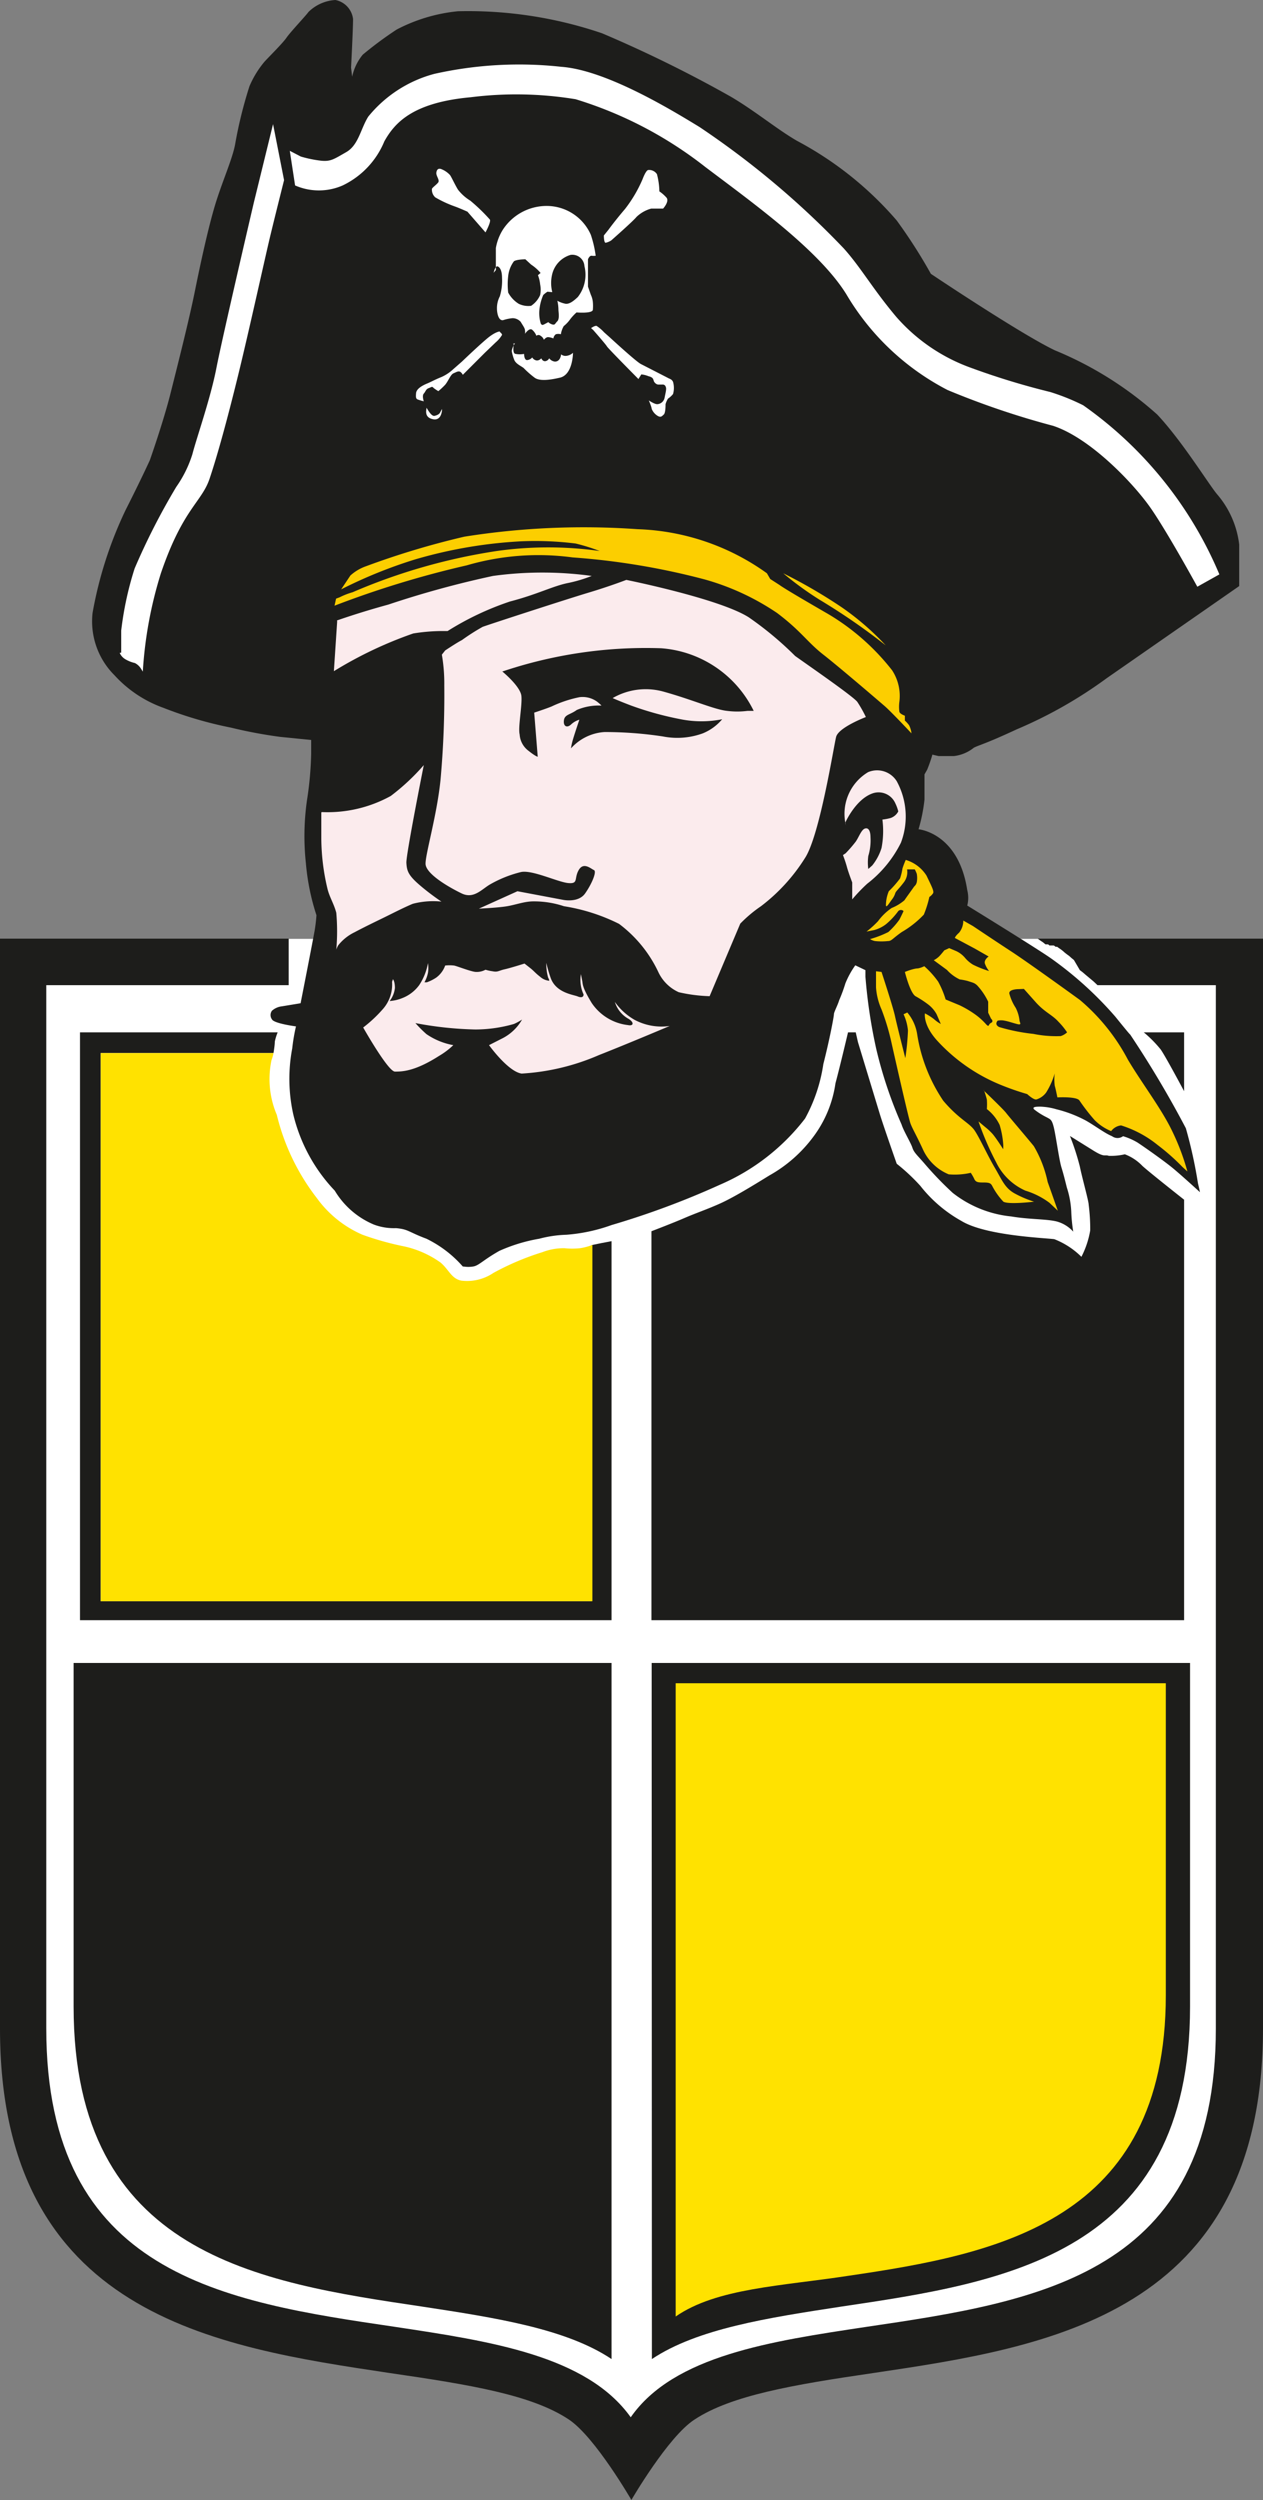
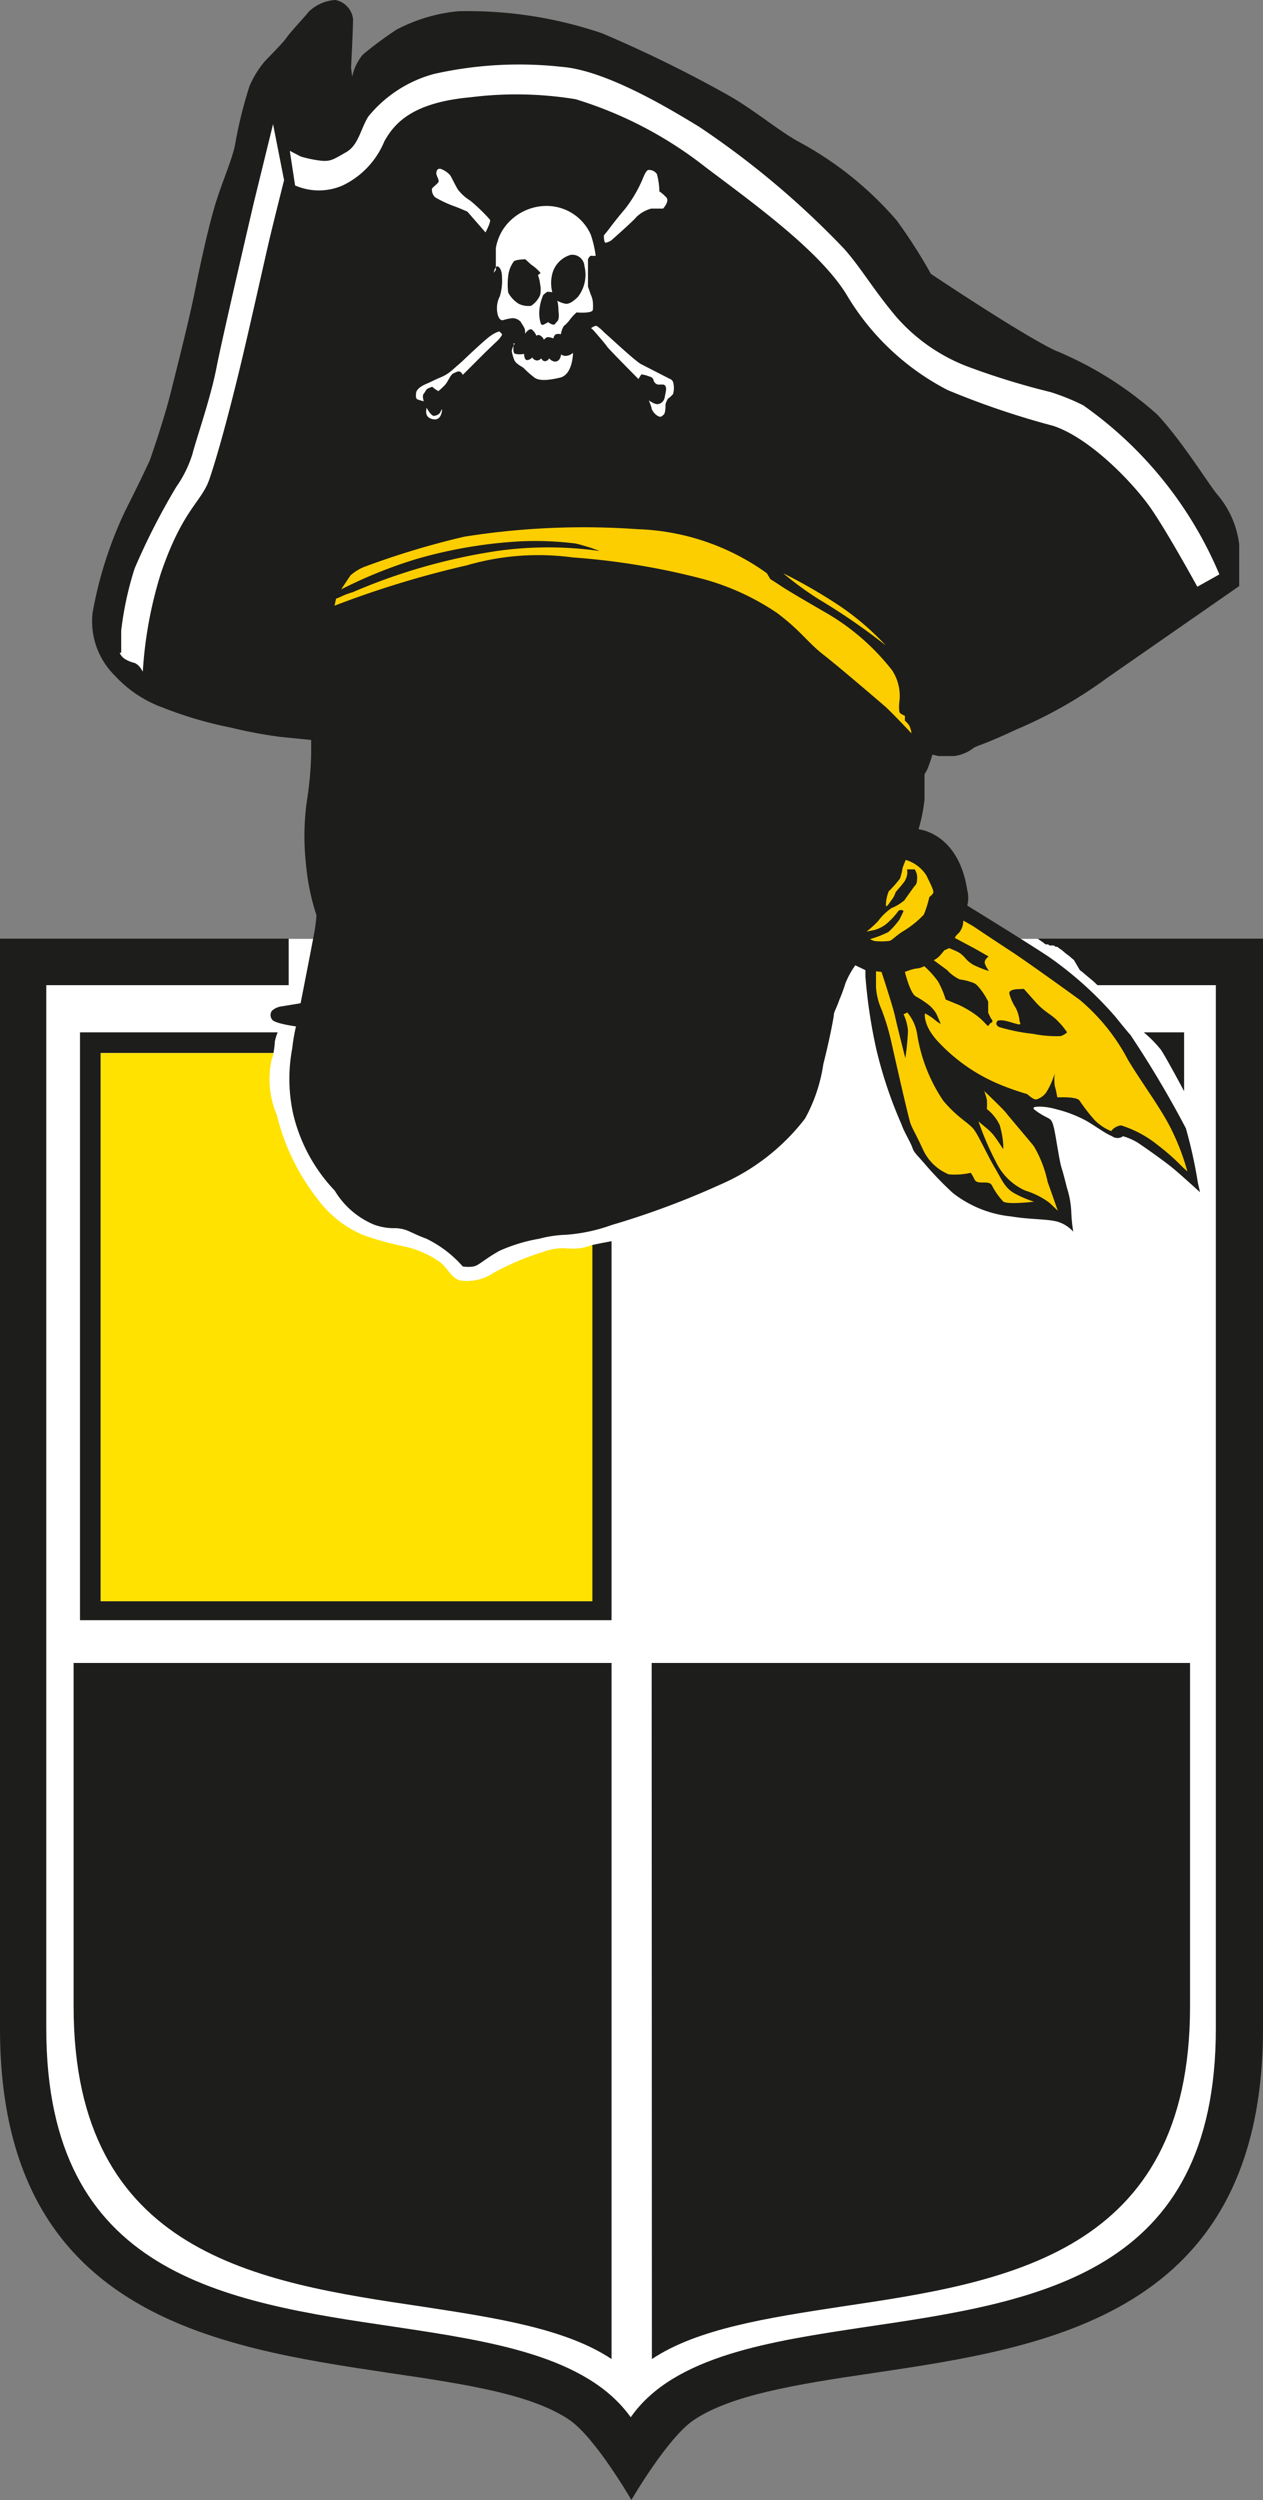
<svg xmlns="http://www.w3.org/2000/svg" viewBox="0 0 57.31 113.39">
  <rect x="0" y="0" width="57.31" height="113.39" fill="#808080" stroke="none" />
  <defs>
    <style>.cls-1,.cls-6{fill:#fff;}.cls-2{fill:#1d1d1b;}.cls-2,.cls-3,.cls-4,.cls-5,.cls-6{fill-rule:evenodd;}.cls-3{fill:#ffe200;}.cls-4{fill:#fcce00;}.cls-5{fill:#fbebed;}</style>
  </defs>
  <g id="Capa_2" data-name="Capa 2">
    <g id="Capa_1-2" data-name="Capa 1">
      <polygon class="cls-1" points="1.31 42.58 56.34 42.58 56.47 95.23 53.77 101.28 41.55 106.67 33.2 108.29 29.85 110.16 28.89 111.39 26.2 108.69 16.52 107.06 4 101.95 1.04 93.07 1.31 42.58" />
      <path class="cls-2" d="M42.31,34.22a6.54,6.54,0,0,1-.24.69l-.12.21s0,.69,0,1.14a7.6,7.6,0,0,1-.27,1.35s1.81.15,2.21,2.76a1.41,1.41,0,0,1,0,.7s3.09,1.9,3.78,2.38a16.44,16.44,0,0,1,2.94,2.66c.88,1.09.64.76.64.76a46.71,46.71,0,0,1,2.56,4.3,21.27,21.27,0,0,1,.55,2.5c.07.29.09.4.09.4s-.83-.76-1.23-1.09-1.28-.95-1.6-1.16a2.91,2.91,0,0,0-.66-.29.42.42,0,0,1-.5,0c-.34-.14-.78-.48-1.19-.71a5.71,5.71,0,0,0-1.33-.51,2.9,2.9,0,0,0-.72-.12c-.18,0-.4,0-.3.12a3.1,3.1,0,0,0,.57.36c.18.1.24.1.33.47s.24,1.46.34,1.79.13.45.25.93a4.16,4.16,0,0,1,.2,1.09,7.2,7.2,0,0,0,.09.91,1.56,1.56,0,0,0-.74-.46c-.47-.12-1.24-.09-2.07-.23a5.12,5.12,0,0,1-2.66-1.07,15.32,15.32,0,0,1-1.29-1.34c-.33-.38-.47-.49-.54-.71S41,51.29,40.91,51a19.53,19.53,0,0,1-1.15-3.43,23.75,23.75,0,0,1-.49-3.27V44l-.46-.22a3.94,3.94,0,0,0-.45.82,7.14,7.14,0,0,1-.28.76c-.08.26-.24.54-.24.64s-.19,1.12-.48,2.26a7.34,7.34,0,0,1-.83,2.47,9.72,9.72,0,0,1-3.86,3,37.63,37.63,0,0,1-4.92,1.83A7.75,7.75,0,0,1,25.7,56a5.39,5.39,0,0,0-1.23.18,7.52,7.52,0,0,0-1.81.55c-.73.41-.93.67-1.19.71s-.38,0-.47,0a5.23,5.23,0,0,0-1.65-1.26c-.83-.31-.81-.43-1.38-.48a2.59,2.59,0,0,1-1-.16A3.77,3.77,0,0,1,15.19,54a7.57,7.57,0,0,1-1.88-3.45,7.41,7.41,0,0,1-.05-3,8.46,8.46,0,0,1,.17-1s-1-.13-1.09-.32a.33.33,0,0,1,0-.39.82.82,0,0,1,.45-.2l.85-.14s.6-3.05.65-3.37.07-.62.07-.62a10.41,10.41,0,0,1-.48-2.36,11.5,11.5,0,0,1,.05-2.86,15.55,15.55,0,0,0,.19-2.13v-.6l-1.4-.14A21.11,21.11,0,0,1,10.48,33a17.93,17.93,0,0,1-3.07-.9A5.5,5.5,0,0,1,5.2,30.63a3.45,3.45,0,0,1-1-2.83A18.14,18.14,0,0,1,5.7,23.13c.71-1.4,1.1-2.26,1.1-2.26s.61-1.73.93-3,.85-3.36,1.11-4.65.6-2.85.91-3.89.8-2.12.92-2.79a19.83,19.83,0,0,1,.65-2.63A4.42,4.42,0,0,1,12,2.8c.18-.2.83-.84,1-1.09s.88-1,1-1.17A1.9,1.9,0,0,1,15.22,0a1,1,0,0,1,.8.86c0,.48-.09,2.21-.09,2.21l.05.41a2.33,2.33,0,0,1,.48-1A16.6,16.6,0,0,1,18,1.34,7.58,7.58,0,0,1,20.78.51a18.87,18.87,0,0,1,6.54,1,57.9,57.9,0,0,1,5.85,2.88c1.12.66,2.08,1.47,3,2A15.64,15.64,0,0,1,40.69,10a23.44,23.44,0,0,1,1.55,2.42s4.09,2.74,5.63,3.47a16.18,16.18,0,0,1,4.64,2.91C53.64,20,54.87,22,55.23,22.42a4.26,4.26,0,0,1,1,2.28c0,.83,0,1.88,0,1.88l-6,4.17a20.26,20.26,0,0,1-4.1,2.33c-1.42.66-1.68.7-1.94.83a1.76,1.76,0,0,1-.91.38h-.69l-.26-.06" />
      <path class="cls-2" d="M12.6,46.82a2.38,2.38,0,0,0-.13.42c0,.18-.06.52-.06.52H4.57V72.62H26.84V56.47l.44-.09.47-.09V73.48H3.63V46.82Z" />
      <path class="cls-3" d="M12.32,48.08a4.13,4.13,0,0,0,.24,2.48,10,10,0,0,0,1.82,3.78A5,5,0,0,0,16.45,56a13.3,13.3,0,0,0,1.9.53,4.48,4.48,0,0,1,1.64.73c.38.32.49.73.94.82a2.13,2.13,0,0,0,1.46-.35,12,12,0,0,1,2.22-.94,2.69,2.69,0,0,1,1-.18,3.43,3.43,0,0,0,.71,0,2.61,2.61,0,0,0,.56-.15V72.62H4.57V47.76h7.84a1.87,1.87,0,0,1-.09.32" />
-       <path class="cls-2" d="M38.48,46.82s-.37,1.57-.57,2.31a5.29,5.29,0,0,1-1,2.42,6.32,6.32,0,0,1-2,1.76c-.76.47-1.63,1-2.23,1.27s-1.09.43-1.62.66-1.5.6-1.5.6V73.48H53.73V54.41s-1.56-1.23-1.89-1.53a2.16,2.16,0,0,0-.8-.53,2.74,2.74,0,0,1-.73.07c-.2-.07-.17.09-.7-.24l-1.06-.66A11.34,11.34,0,0,1,49,52.91c.1.5.4,1.56.4,1.73a8.77,8.77,0,0,1,.07,1.16,4.09,4.09,0,0,1-.4,1.2,3.6,3.6,0,0,0-1.23-.8c-.47-.06-3.13-.16-4.22-.83a6.2,6.2,0,0,1-1.86-1.59,8.87,8.87,0,0,0-1.07-1s-.56-1.59-.76-2.23l-1-3.29-.1-.44Z" />
      <path class="cls-2" d="M52.14,46.82h1.59v2.67s-.83-1.56-1.06-1.89a5.43,5.43,0,0,0-.77-.78Z" />
      <path class="cls-2" d="M29.57,75.42H54V91c0,11.26-8.41,12.51-15.82,13.61-3.34.51-6.53,1-8.6,2.38Z" />
-       <path class="cls-3" d="M30.66,76.34H52.9V90.49c0,10.25-7.63,11.73-14.38,12.72-3.05.47-6,.56-7.86,1.85Z" />
      <path class="cls-2" d="M27.75,75.42H3.34V91c0,11.26,8.4,12.51,15.81,13.61,3.35.51,6.53,1,8.6,2.38Z" />
      <path class="cls-4" d="M15.18,27.47a44.24,44.24,0,0,1,6-1.83,11.62,11.62,0,0,1,4.8-.36,32.45,32.45,0,0,1,6,1,11.28,11.28,0,0,1,3.28,1.52c1.09.82,1.37,1.32,2.1,1.89s2.49,2.08,2.78,2.33,1.22,1.24,1.22,1.24a1.09,1.09,0,0,0-.11-.37,1.55,1.55,0,0,0-.19-.21l0-.22s-.23-.08-.25-.18a1.71,1.71,0,0,1,0-.45,2.12,2.12,0,0,0-.33-1.43,10.43,10.43,0,0,0-2.88-2.54c-.95-.55-2-1.16-2.23-1.33l-.42-.27L34.8,26A10.64,10.64,0,0,0,28.93,24a34.56,34.56,0,0,0-7.86.34,37,37,0,0,0-4.46,1.34,2.09,2.09,0,0,0-.71.42l-.42.63a21.29,21.29,0,0,1,3.36-1.36,21,21,0,0,1,4.8-.82,14.87,14.87,0,0,1,2.48.1,8.81,8.81,0,0,1,1.09.34,16.68,16.68,0,0,0-4.67,0A26.51,26.51,0,0,0,16,26.86a3.32,3.32,0,0,0-.59.23l-.16.06ZM35.54,26a23.42,23.42,0,0,1,2.65,1.54,12.12,12.12,0,0,1,2,1.73,28.57,28.57,0,0,0-3-2.07A14.65,14.65,0,0,1,35.54,26" />
-       <path class="cls-5" d="M15.3,28.18l-.15,2.26a18.31,18.31,0,0,1,3.6-1.71A8.27,8.27,0,0,1,20,28.62h.31a13.09,13.09,0,0,1,2.83-1.34c1.23-.32,1.9-.68,2.59-.83a6.32,6.32,0,0,0,1.12-.33,16.5,16.5,0,0,0-4.48,0,44.27,44.27,0,0,0-4.75,1.3c-1.32.36-2.33.72-2.33.72m4.91,1.36s.54-.36.76-.47a9.62,9.62,0,0,1,.94-.6c.29-.11,3.83-1.26,4.8-1.55s1.72-.58,1.72-.58,4.23.85,5.56,1.7a15.28,15.28,0,0,1,2.1,1.75c.56.4,2.63,1.83,2.82,2.08a5.7,5.7,0,0,1,.39.69s-1.24.47-1.35.9-.74,4.46-1.41,5.49a8.25,8.25,0,0,1-2,2.19,6,6,0,0,0-.94.79L32.2,45.18A7.14,7.14,0,0,1,30.8,45a1.87,1.87,0,0,1-.93-.92,5.83,5.83,0,0,0-1.78-2.18,8.55,8.55,0,0,0-2.5-.8,4.28,4.28,0,0,0-1.39-.22c-.4,0-.78.15-1.19.22s-1.28.11-1.28.11l1.75-.79,2.07.39s.69.15,1-.29.54-1,.4-1.06-.47-.38-.69,0,0,.63-.47.59-1.64-.61-2.15-.5a5.4,5.4,0,0,0-1.42.57c-.37.22-.73.66-1.27.4s-1.64-.88-1.64-1.35.52-2.21.68-3.81a42.63,42.63,0,0,0,.17-4.27,7.73,7.73,0,0,0-.11-1.4Zm-5.6,7.33a5.94,5.94,0,0,0,3.13-.73,9.83,9.83,0,0,0,1.5-1.4s-.81,4.07-.79,4.43.08.56.59,1,1,.76,1,.76a3.64,3.64,0,0,0-1.3.1c-.41.17-.93.44-1.32.63s-.91.44-1.32.66a2.11,2.11,0,0,0-.74.59.86.86,0,0,0-.09.2,9.71,9.71,0,0,0,0-1.67c-.1-.39-.29-.68-.39-1.05a10,10,0,0,1-.29-2.32c0-.79,0-1.18,0-1.18m3.21,7.68a1.68,1.68,0,0,1-.43,1.25,6,6,0,0,1-.88.82s1.13,2,1.44,2,.89,0,2-.71a3.43,3.43,0,0,0,.65-.49,3.12,3.12,0,0,1-1.22-.5,5.64,5.64,0,0,1-.5-.5,16.19,16.19,0,0,0,2.72.29,6.38,6.38,0,0,0,1.75-.25,2.56,2.56,0,0,0,.37-.2,2.16,2.16,0,0,1-.87.84l-.63.32s.86,1.2,1.48,1.29a10.28,10.28,0,0,0,3.51-.84c1.25-.49,3.21-1.32,3.21-1.32a2.6,2.6,0,0,1-1.6-.28,2.8,2.8,0,0,1-.89-.81,1.31,1.31,0,0,0,.59.75c.29.16.28.36,0,.3a2.3,2.3,0,0,1-1.64-1c-.45-.74-.4-.86-.43-1l-.06-.31a1.57,1.57,0,0,0,.12.92c0,.11-.08.17-.27.09s-1-.16-1.23-.86a5.84,5.84,0,0,1-.19-.66,2.27,2.27,0,0,0,.08.66c.07.14.05.15.05.15a.71.71,0,0,1-.41-.18c-.22-.17-.27-.25-.43-.38l-.28-.22s-.63.2-.9.26-.31.14-.55.09a2,2,0,0,1-.32-.07.83.83,0,0,1-.43.1c-.2,0-.9-.28-1-.29a1.75,1.75,0,0,0-.4,0,1.16,1.16,0,0,1-.41.55,2,2,0,0,1-.42.21l-.11,0a1.49,1.49,0,0,0,.16-.43,1.45,1.45,0,0,0,0-.44,2.64,2.64,0,0,1-.4,1,1.72,1.72,0,0,1-.75.58,1.86,1.86,0,0,1-.59.14,1.18,1.18,0,0,0,.24-.59c0-.31-.09-.4-.09-.4m20.52-7.09s.48-1.1,1.28-1.35a.83.83,0,0,1,1,.47,1.76,1.76,0,0,1,.13.36.62.62,0,0,1-.35.3,2.5,2.5,0,0,1-.37.07A4.07,4.07,0,0,1,40,38.46a2.39,2.39,0,0,1-.42.79l-.18.16a2.22,2.22,0,0,1,0-.59,2.42,2.42,0,0,0,.1-.84c0-.31-.1-.46-.26-.4s-.27.39-.41.59a6,6,0,0,1-.46.53l-.12.08s.11.28.18.54.24.7.24.7,0,.43,0,.5l0,.27a7.62,7.62,0,0,1,.68-.71,5.36,5.36,0,0,0,1.53-1.86,3.34,3.34,0,0,0-.19-2.79,1.05,1.05,0,0,0-1.3-.41,2.2,2.2,0,0,0-1,2.44" />
-       <path class="cls-2" d="M22.8,30.46s.82.67.86,1.11-.16,1.42-.08,1.74a1,1,0,0,0,.4.74c.34.27.42.27.42.27l-.16-2s.55-.18.79-.28a5.48,5.48,0,0,1,1.26-.42,1.12,1.12,0,0,1,.8.2c.2.16.2.18.2.18a2.54,2.54,0,0,0-1.12.2c-.3.22-.54.2-.58.46s.12.38.32.2a.94.94,0,0,1,.38-.22s-.26.76-.32,1a2.28,2.28,0,0,0-.06.3,2.23,2.23,0,0,1,1.52-.74,17.6,17.6,0,0,1,2.65.2,3.38,3.38,0,0,0,1.81-.14,2.27,2.27,0,0,0,.88-.64,4.8,4.8,0,0,1-1.88,0,14.59,14.59,0,0,1-2.25-.62c-.58-.22-.84-.34-.84-.34a3,3,0,0,1,2.28-.3c1.31.36,2.33.82,2.91.88a3.63,3.63,0,0,0,.93,0l.28,0A5.09,5.09,0,0,0,30,29.4a20.42,20.42,0,0,0-7.22,1.06" />
      <path class="cls-4" d="M41.1,39a1.68,1.68,0,0,1,.94.71c.24.5.35.71.3.8a.6.6,0,0,1-.17.17,4.79,4.79,0,0,1-.25.8,4.41,4.41,0,0,1-1,.79c-.43.3-.46.41-.63.41a2.74,2.74,0,0,1-.58,0,.61.61,0,0,1-.23-.09,4.56,4.56,0,0,0,.83-.32,3.52,3.52,0,0,0,.5-.56c.09-.17.19-.39.19-.39a.17.17,0,0,0-.24,0,3.3,3.3,0,0,1-.55.59,1.52,1.52,0,0,1-.54.27l-.35.07a4.53,4.53,0,0,0,.52-.47,2.55,2.55,0,0,1,.62-.6,2.09,2.09,0,0,0,.58-.35c.07-.11.35-.49.41-.58s.11-.09.15-.24a1.08,1.08,0,0,0,0-.38,1.44,1.44,0,0,0-.09-.2h-.35a.76.76,0,0,1-.15.59c-.23.3-.32.36-.38.47a.91.91,0,0,1-.17.32c-.11.15-.24.37-.26.26a1.68,1.68,0,0,1,.13-.65,4.81,4.81,0,0,0,.51-.58,2.46,2.46,0,0,0,.11-.45A3.45,3.45,0,0,1,41.1,39M40,44.08s.52,1.58.61,2,.47,1.91.47,1.91a11.05,11.05,0,0,0,.12-1.25A2.22,2.22,0,0,0,41,46l.17-.08a2,2,0,0,1,.45,1,7.44,7.44,0,0,0,1.18,3c.72.85,1.19,1,1.43,1.36s.58,1.12.91,1.68.45.91.89,1.16a5,5,0,0,0,.89.38s-1.15.14-1.39,0a3.15,3.15,0,0,1-.51-.72c-.06-.11-.12-.15-.37-.15s-.38,0-.45-.18a2.26,2.26,0,0,0-.15-.26,3.26,3.26,0,0,1-1,.07,2.21,2.21,0,0,1-1.18-1.15c-.31-.67-.47-.92-.56-1.17s-.74-3.12-.88-3.75A10.42,10.42,0,0,0,40,45.78a2.94,2.94,0,0,1-.25-1l0-.73Zm4.64,5.34a4.38,4.38,0,0,1,.14.45,3,3,0,0,1,0,.43,2,2,0,0,1,.58.72,4.1,4.1,0,0,1,.16.84,1.33,1.33,0,0,1,0,.26s-.28-.45-.47-.68a2.6,2.6,0,0,0-.34-.32l-.31-.26a13.18,13.18,0,0,0,.8,1.85A2.68,2.68,0,0,0,46.53,54a3.54,3.54,0,0,1,1.09.55l.38.36s-.35-1-.46-1.3a5.38,5.38,0,0,0-.63-1.63c-.35-.43-1.13-1.34-1.26-1.51s-1-1-1-1m1.56-4.61s-.44,0-.41.2a2.2,2.2,0,0,0,.29.65,1.68,1.68,0,0,1,.17.56c0,.1.14.24-.12.17s-.39-.12-.56-.15a.76.76,0,0,0-.31,0s-.17.17.07.29a8.59,8.59,0,0,0,1.55.31,5.23,5.23,0,0,0,1.24.1.76.76,0,0,0,.29-.17,3.18,3.18,0,0,0-.39-.48c-.29-.32-.59-.41-1-.85l-.57-.64Zm-2.5-3.11a.86.86,0,0,1-.19.55c-.19.17-.19.24-.19.24l.9.48.63.36s-.22.15-.17.32a1.15,1.15,0,0,0,.19.34,4.76,4.76,0,0,1-.73-.29,1.45,1.45,0,0,1-.37-.32,1.17,1.17,0,0,0-.38-.29L43.07,43l-.22.1s-.15.19-.24.28a1.06,1.06,0,0,1-.24.17l.6.44a1.84,1.84,0,0,0,.58.43,2.83,2.83,0,0,1,.36.07c.24.08.3.08.43.2a2.93,2.93,0,0,1,.5.74c0,.14,0,.5,0,.5l.13.27s.14.12,0,.19-.07.22-.22.07a3,3,0,0,0-.54-.48,4.72,4.72,0,0,0-.67-.39l-.63-.26a4.23,4.23,0,0,0-.34-.81,4.12,4.12,0,0,0-.63-.7,1.08,1.08,0,0,1-.29.1c-.2,0-.59.16-.59.16s.23.94.48,1.1a4.74,4.74,0,0,1,.57.37,1.4,1.4,0,0,1,.39.45l.19.44a1.62,1.62,0,0,1-.31-.22,2.57,2.57,0,0,0-.41-.26s-.1.51.55,1.23a8,8,0,0,0,2.86,2,12.09,12.09,0,0,0,1.23.43s.31.29.43.24a.87.87,0,0,0,.43-.31,3.48,3.48,0,0,0,.39-.87,2.27,2.27,0,0,0,0,.56c.05.17.12.53.12.53s.87-.05,1,.14a8.94,8.94,0,0,0,.69.89,2.27,2.27,0,0,0,.75.5.65.65,0,0,1,.45-.26,5,5,0,0,1,1.66.89,9.89,9.89,0,0,1,1.13,1l.22.2a10.63,10.63,0,0,0-.7-1.85c-.48-1-1.39-2.19-2-3.22A9.05,9.05,0,0,0,49,45.35c-.95-.69-2.53-1.82-3.13-2.21S44.15,42,44.15,42Z" />
      <path class="cls-2" d="M0,42.57V92c0,13,9.79,14.44,17.66,15.62,3.72.54,6.48,1,8.15,2.11,1.19.79,2.84,3.65,2.84,3.65s1.67-2.88,2.87-3.65c1.66-1.09,4.43-1.57,8.13-2.11C47.51,106.45,57.31,105,57.31,92V42.57H47.09l0,0,.12.09.12.08.11.09,0,0h0l.06,0,0,0,.06,0,0,0,.06.05.07,0,.07,0,.06,0,.08.06.07,0,.08.06.09.06.09.07.09.08.09.07.11.08.1.09.11.09L49,44l.12.09.14.12.18.15.18.15.18.17v0h5.37V92c0,11.17-8.06,12.38-15.86,13.53-4.32.65-8.74,1.3-10.69,4.1-2-2.8-6.38-3.45-10.69-4.1C10.17,104.39,2.1,103.18,2.1,92V44.68h11v-.15l0-.16,0-.13,0-.15,0-.14,0-.15,0-.14,0-.13,0-.12,0-.14v-.12l0-.12,0-.12,0-.12v-.11l0-.11Z" />
      <path class="cls-6" d="M5.43,29.61a.64.64,0,0,0,.26.29,1.51,1.51,0,0,0,.43.17.71.71,0,0,1,.28.26l.08.13A18.69,18.69,0,0,1,7.3,26c1-2.93,1.85-3.22,2.21-4.29S10.32,19,10.81,17s1.24-5.42,1.47-6.37.61-2.46.61-2.46l-.5-2.54-.87,3.55s-1.43,6.12-1.7,7.51-.9,3.17-1.09,3.91A5.33,5.33,0,0,1,8,22.08a30.55,30.55,0,0,0-1.89,3.7,14.84,14.84,0,0,0-.61,2.82c0,.53,0,1,0,1" />
      <path class="cls-6" d="M13.15,6.84l.24,1.57a2.69,2.69,0,0,0,2.16,0,3.83,3.83,0,0,0,1.89-2c.46-.82,1.26-1.76,3.92-2a16.61,16.61,0,0,1,4.76.09A18.06,18.06,0,0,1,32,7.57c2.2,1.66,5.17,3.79,6.4,5.77A11.42,11.42,0,0,0,43,17.69a37,37,0,0,0,4.78,1.62c1.71.56,3.69,2.65,4.46,3.77s2.09,3.53,2.09,3.53l1-.56a17.81,17.81,0,0,0-6.18-7.67,9.92,9.92,0,0,0-1.49-.6A33.69,33.69,0,0,1,44,16.66a8.16,8.16,0,0,1-3.34-2.3c-1.06-1.26-1.59-2.22-2.37-3.09a39.08,39.08,0,0,0-6.55-5.51c-1.15-.7-4.2-2.58-6.27-2.73a17.59,17.59,0,0,0-5.76.32,5.77,5.77,0,0,0-3,1.94c-.35.56-.44,1.29-1,1.61s-.7.43-1.13.39a5.42,5.42,0,0,1-.93-.19Z" />
      <path class="cls-6" d="M20.05,7.68c-.15-.07-.23,0-.25.15s.17.34.08.45-.23.2-.28.28a.47.47,0,0,0,.15.39,5.15,5.15,0,0,0,.88.41c.2.07.58.24.58.24l.82.94s.26-.48.2-.58a8.26,8.26,0,0,0-.89-.86,2.06,2.06,0,0,1-.56-.5c-.13-.21-.3-.58-.36-.66a1.06,1.06,0,0,0-.37-.26m7.35,3s0,.33.08.33a.73.73,0,0,0,.26-.11s1-.88,1.14-1.06a1.55,1.55,0,0,1,.67-.38l.54,0s.3-.33.15-.5a1.75,1.75,0,0,0-.32-.28,3.34,3.34,0,0,0-.11-.78.42.42,0,0,0-.39-.19c-.11,0-.26.41-.26.41a6.07,6.07,0,0,1-.8,1.36c-.47.55-.75.94-.75.94Zm-5,1.69s.07-.35.2-.28.18.28.18.51a2.45,2.45,0,0,1-.1.84,1.15,1.15,0,0,0-.13.56c0,.17.06.56.28.52a1.94,1.94,0,0,1,.43-.09.5.5,0,0,1,.37.17c.06.11.19.28.19.37a.43.43,0,0,1,0,.17s.19-.28.32-.19a.67.67,0,0,1,.2.28.14.14,0,0,1,.19,0,.35.35,0,0,1,.15.18s.09-.12.19-.12a.69.69,0,0,1,.24.06.29.29,0,0,1,.11-.19.41.41,0,0,1,.23,0,1.08,1.08,0,0,1,.13-.37,1.55,1.55,0,0,0,.3-.32,2.26,2.26,0,0,1,.28-.3s.69.06.74-.11a1.89,1.89,0,0,0,0-.37,1,1,0,0,0-.09-.32L26.68,13l0-.24,0-1s.07-.18.17-.16a.76.76,0,0,0,.18,0,5.06,5.06,0,0,0-.22-.95,2.19,2.19,0,0,0-2-1.31,2.37,2.37,0,0,0-2,1.09,2.29,2.29,0,0,0-.31.82c0,.11,0,1,0,1m2.56,1a1.69,1.69,0,0,1,0-.83,1.21,1.21,0,0,1,.83-.86.55.55,0,0,1,.63.51,1.64,1.64,0,0,1-.3,1.4c-.19.18-.4.35-.59.3a1.23,1.23,0,0,1-.34-.13,1.89,1.89,0,0,1,.05.41c0,.09.06.41-.05.52s-.1.17-.21.15a.44.44,0,0,1-.2-.11s0,0-.13.07-.15.08-.21,0a1.62,1.62,0,0,1-.07-.56,2.23,2.23,0,0,1,.18-.74,1.3,1.3,0,0,1,.19-.15Zm-.53-.87A2,2,0,0,0,24.1,12l-.26-.24s-.39,0-.52.09a1.35,1.35,0,0,0-.26.67,3.09,3.09,0,0,0,0,.75,1.36,1.36,0,0,0,.48.51,1,1,0,0,0,.56.09,1.12,1.12,0,0,0,.41-.49,1.2,1.2,0,0,0,0-.48,1.6,1.6,0,0,0-.1-.42m-1.13,3.11c.09-.13-.08.43.11.46a1,1,0,0,0,.39,0s0,.3.15.28a.33.33,0,0,0,.22-.12.28.28,0,0,0,.21.14.26.26,0,0,0,.2-.1s.06.15.19.13a.24.24,0,0,0,.17-.13.38.38,0,0,0,.26.15c.26,0,.28-.33.28-.33a.31.31,0,0,0,.23.07A.52.52,0,0,0,26,16s0,1-.6,1.13c-.31.07-.88.19-1.14,0a4.33,4.33,0,0,1-.5-.44c-.13-.1-.36-.19-.43-.38a2.05,2.05,0,0,1-.11-.39.83.83,0,0,1,.15-.35m-.68-.54s-.16,0-.47.23-1.26,1.14-1.26,1.14l-.4.35a1.94,1.94,0,0,1-.53.35c-.3.12-.47.22-.64.29s-.49.22-.51.44,0,.27.11.3a1.8,1.8,0,0,0,.24.07s-.09-.25,0-.35.09-.2.23-.25.14-.09.22,0a2.26,2.26,0,0,0,.21.14,3.37,3.37,0,0,0,.31-.29c.15-.18.24-.46.38-.52s.21-.11.3-.07A.35.35,0,0,1,21,17l.38-.38L22,16l.49-.47a1.38,1.38,0,0,0,.29-.34c0-.07-.11-.14-.11-.14M19.35,18.5c0-.05.2.4.37.36s.22-.1.25-.15a1.51,1.51,0,0,1,.09-.16s0,.51-.37.47c-.49-.07-.32-.47-.34-.52m7.47-3.62s.17-.12.25-.1a1.79,1.79,0,0,1,.34.29l.27.24s1.17,1.08,1.4,1.2l1.21.62c.1.06.19.06.25.19a1,1,0,0,1,0,.55,1,1,0,0,1-.23.21,1,1,0,0,0-.11.25c0,.07,0,.4-.08.47s-.13.15-.28.06a.66.66,0,0,1-.27-.32c0-.08-.13-.38-.13-.38s.28.19.4.17a.36.36,0,0,0,.32-.31c.05-.24.09-.4.05-.47a.14.14,0,0,0-.15-.11h-.2s-.08,0-.16-.1,0-.21-.28-.28a1.16,1.16,0,0,0-.32-.08l-.13.21s-1.39-1.4-1.43-1.48-.62-.74-.62-.74Z" />
    </g>
  </g>
</svg>